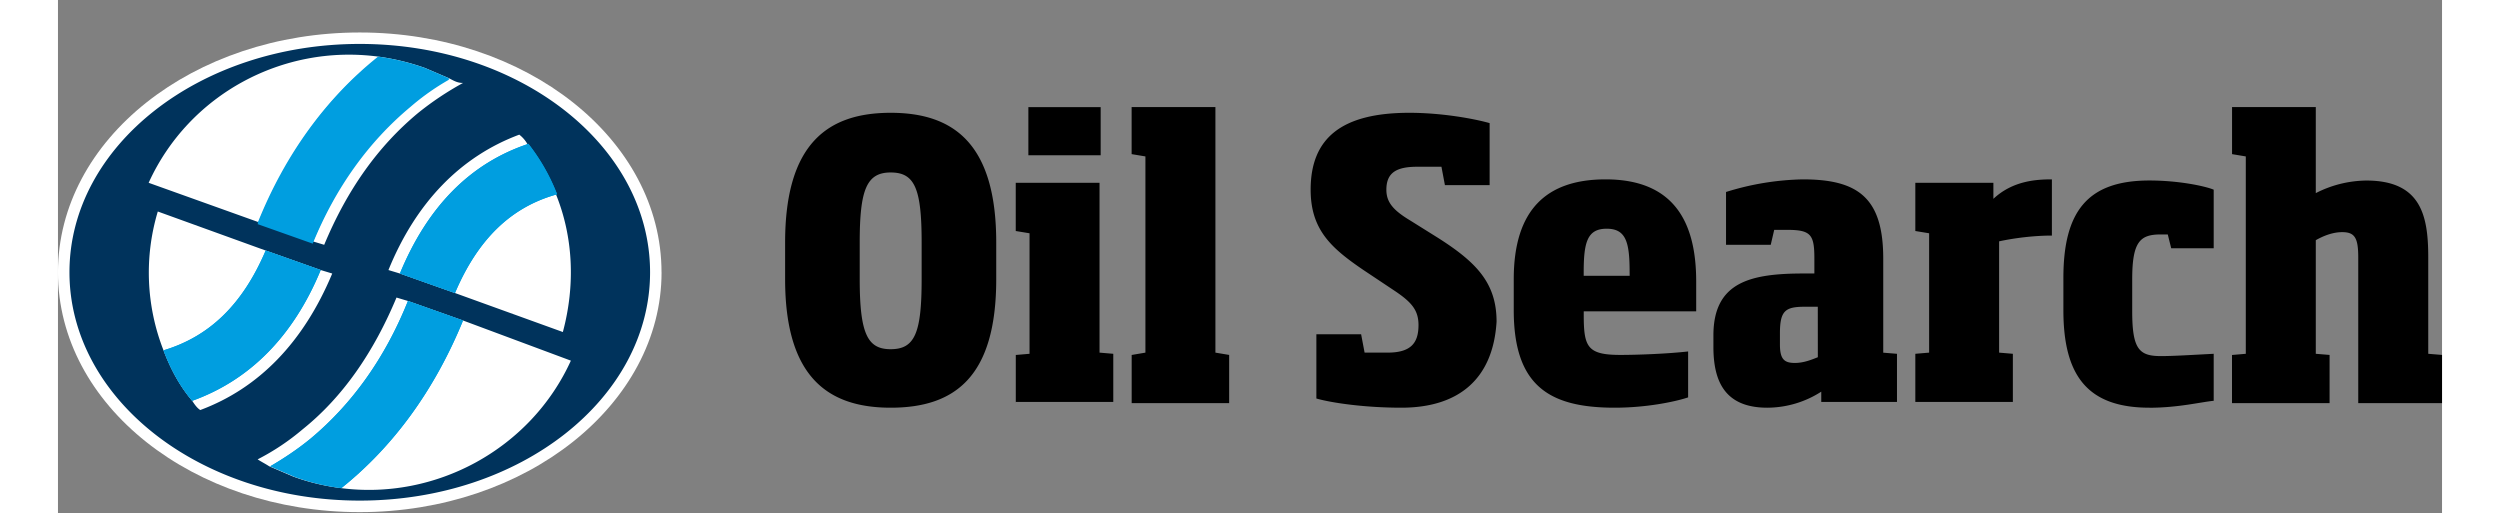
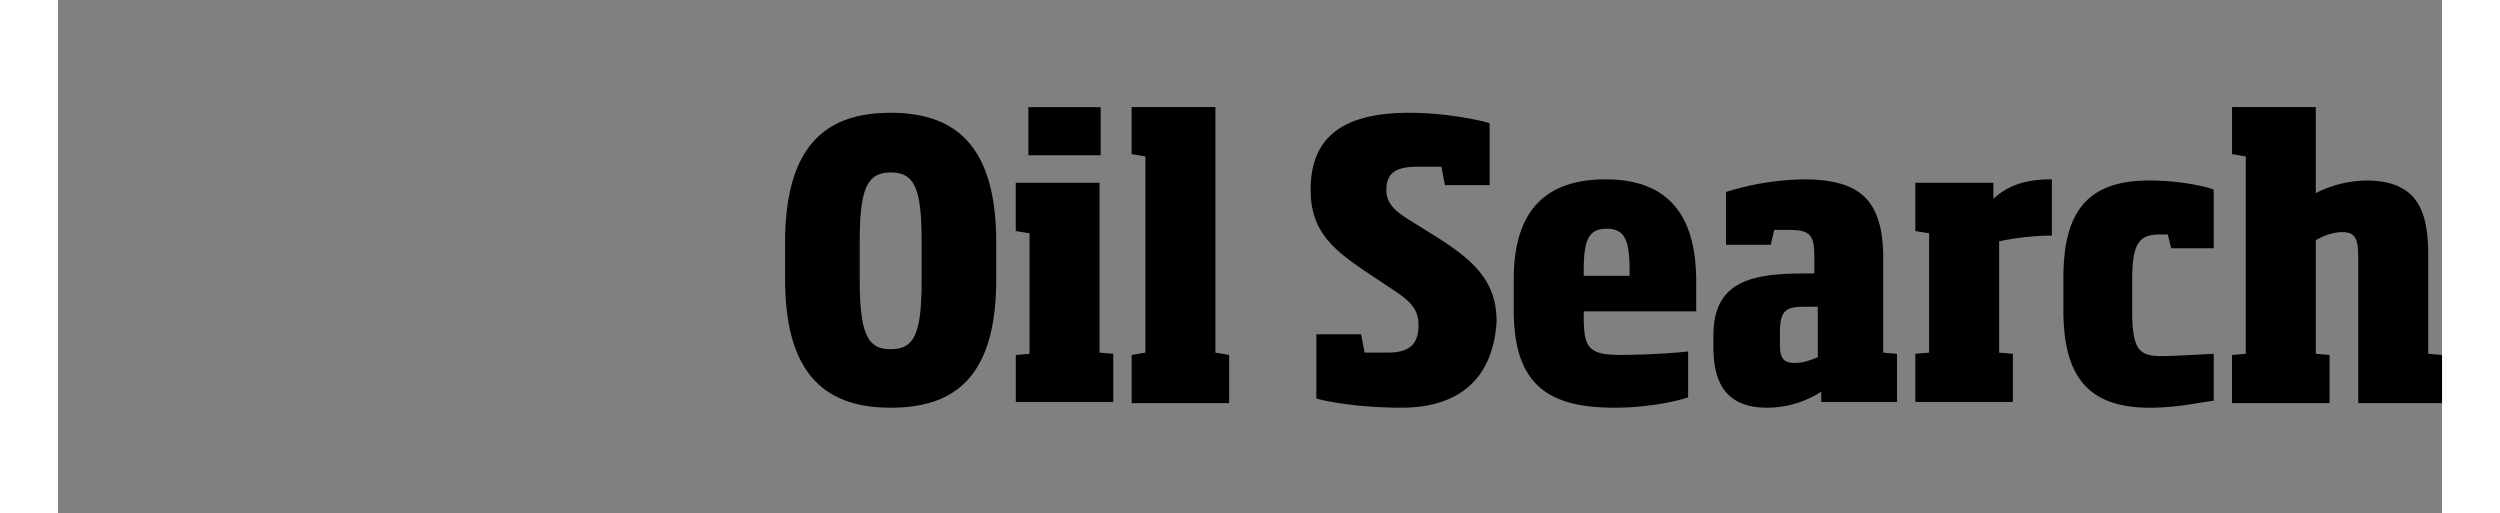
<svg xmlns="http://www.w3.org/2000/svg" height="513" viewBox=".132 -.617 54.973 11.829" width="2500">
  <rect x=".132" y="-.617" width="54.973" height="11.829" fill="#808080" stroke="none" />
  <g stroke-width=".265">
    <path d="m20.047 4.974c0-1.243-.158-1.614-.714-1.614s-.714.397-.714 1.614v.847c0 1.27.185 1.614.714 1.614.556 0 .714-.37.714-1.614zm-.714 3.81c-1.455 0-2.434-.714-2.434-2.963v-.847c0-2.275.979-2.99 2.434-2.99s2.434.715 2.434 2.99v.847c0 2.249-.952 2.963-2.434 2.963zm3.175-5.821h1.667v-1.11h-1.667zm-.29 5.715v-1.11l.317-.027v-2.779l-.318-.052v-1.112h1.932v3.916l.317.027v1.11h-2.249zm2.672 0v-1.11l.317-.054v-4.524l-.318-.053v-1.085h1.932v5.662l.317.053v1.111zm6.217.106c-.82 0-1.587-.106-1.958-.212v-1.481h1.032l.08.423h.529c.529 0 .714-.212.714-.635 0-.344-.159-.529-.556-.794l-.714-.476c-.74-.503-1.217-.926-1.217-1.852 0-1.19.714-1.773 2.275-1.773.741 0 1.482.133 1.852.238v1.43h-1.031l-.08-.424h-.556c-.476 0-.714.132-.714.53 0 .29.159.475.556.713l.635.397c.873.556 1.35 1.032 1.35 1.932-.08 1.323-.874 1.984-2.197 1.984m5.265-3.122c0-.688-.08-1.005-.529-1.005-.45 0-.53.317-.53 1.005v.08h1.06zm-1.058.9v.08c0 .74.08.925.847.925.396 0 1.084-.026 1.56-.08v1.059c-.317.106-.978.238-1.693.238-1.508 0-2.328-.503-2.328-2.249v-.714c0-1.614.767-2.302 2.117-2.302 1.614 0 2.09 1.032 2.09 2.355v.688zm5.397-.106h-.29c-.45 0-.583.08-.583.608v.265c0 .344.106.423.344.423.212 0 .397-.08.53-.132zm.08 2.222v-.264a2.31 2.31 0 0 1 -1.244.37c-.979 0-1.243-.608-1.243-1.402v-.265c0-1.243.873-1.428 2.09-1.428h.238v-.344c0-.556-.08-.662-.635-.662h-.291l-.08.344h-1.031v-1.217a6.293 6.293 0 0 1 1.772-.291c1.27 0 1.853.423 1.853 1.826v2.17l.317.026v1.11h-1.746zm4.101-3.73v2.566l.317.027v1.11h-2.249v-1.11l.318-.027v-2.752l-.318-.052v-1.112h1.8v.37c.45-.423 1.005-.449 1.349-.449v1.296c-.397 0-.847.053-1.217.133m3.466 3.836c-1.429 0-1.984-.74-1.984-2.249v-.74c0-1.535.555-2.25 1.984-2.25.688 0 1.296.133 1.482.212v1.35h-.98l-.079-.318h-.159c-.476 0-.661.159-.661 1.032v.74c0 .874.159 1.033.661 1.033.292 0 .715-.027 1.218-.053v1.084c-.291.027-.82.16-1.482.16m4.815-.107v-3.36c0-.45-.08-.582-.37-.582-.212 0-.423.08-.609.185v2.62l.318.026v1.111h-2.25v-1.11l.318-.027v-4.551l-.317-.053v-1.085h1.931v1.984a2.614 2.614 0 0 1 1.165-.29c1.27 0 1.428.82 1.428 1.772v2.223l.318.026v1.111z" />
-     <path d="m14.05 5.662c0 3.043-3.123 5.53-6.96 5.53-3.836 0-6.958-2.46-6.958-5.53s3.122-5.53 6.959-5.53c3.836 0 6.958 2.46 6.958 5.53" fill="#fff" />
-     <path d="m9.472 6.773-1.27-.45-.264-.079c-.53 1.27-1.244 2.302-2.17 3.043a5.392 5.392 0 0 1 -1.032.688c.08.053.185.106.265.159l.555.238a5 5 0 0 0 1.085.264c2.196.291 4.392-.9 5.318-2.937zm-3.28-1.163-1.27-.45-2.488-.9a4.907 4.907 0 0 0 .132 3.202c.16.424.37.82.662 1.164.053.08.106.16.185.212 1.35-.503 2.381-1.561 3.043-3.148zm5.423-1.746a4.578 4.578 0 0 0 -.661-1.164.713.713 0 0 0 -.185-.212c-1.35.503-2.382 1.561-3.017 3.122l.265.08 1.27.45 2.487.899c.291-1.085.238-2.196-.159-3.175zm-2.46-2.674-.556-.238a5.403 5.403 0 0 0 -1.085-.264c-2.196-.291-4.364.872-5.291 2.91l2.513.9 1.27.45.265.08c.529-1.27 1.243-2.276 2.17-3.044a7 7 0 0 1 1.031-.688c-.132 0-.212-.052-.317-.105zm4.63 4.471c0 2.91-2.99 5.265-6.694 5.265s-6.694-2.355-6.694-5.265 2.99-5.265 6.694-5.265 6.694 2.355 6.694 5.265z" fill="#00335c" />
    <g fill="#009ee0">
-       <path d="m4.736 4.524 1.27.45c.53-1.296 1.297-2.381 2.249-3.148a6.92 6.92 0 0 1 .9-.635l-.556-.239a5.403 5.403 0 0 0 -1.085-.264c-1.19.952-2.143 2.249-2.778 3.836m3.281 1.165 1.27.45c.529-1.244 1.296-1.985 2.355-2.276a4.578 4.578 0 0 0 -.662-1.164c-1.35.45-2.328 1.455-2.963 2.99m-1.826-.079-1.27-.45c-.529 1.242-1.296 1.983-2.355 2.3.16.424.37.82.662 1.164 1.322-.474 2.328-1.48 2.962-3.014m3.282 1.163-1.27-.45c-.53 1.324-1.296 2.383-2.249 3.177-.29.238-.608.45-.926.635l.556.238a5 5 0 0 0 1.085.264c1.19-.952 2.143-2.249 2.804-3.863" />
-       <path d="m9.472 6.773-1.27-.45c-.53 1.324-1.296 2.383-2.249 3.177-.29.238-.608.45-.926.635l.556.238a5 5 0 0 0 1.085.264c1.19-.952 2.143-2.249 2.804-3.863m-3.28-1.164-1.27-.45c-.53 1.244-1.297 1.985-2.356 2.302.16.424.37.82.662 1.164 1.322-.476 2.328-1.482 2.962-3.016m1.826.08 1.27.45c.529-1.244 1.296-1.985 2.355-2.276a4.578 4.578 0 0 0 -.662-1.164c-1.35.45-2.328 1.455-2.963 2.99m-.502-4.976c.37.053.741.133 1.085.265.185.08.37.132.556.238a5.494 5.494 0 0 0 -.9.635c-.952.794-1.72 1.852-2.249 3.149l-1.27-.45c.662-1.614 1.588-2.911 2.778-3.837" />
-     </g>
+       </g>
  </g>
</svg>